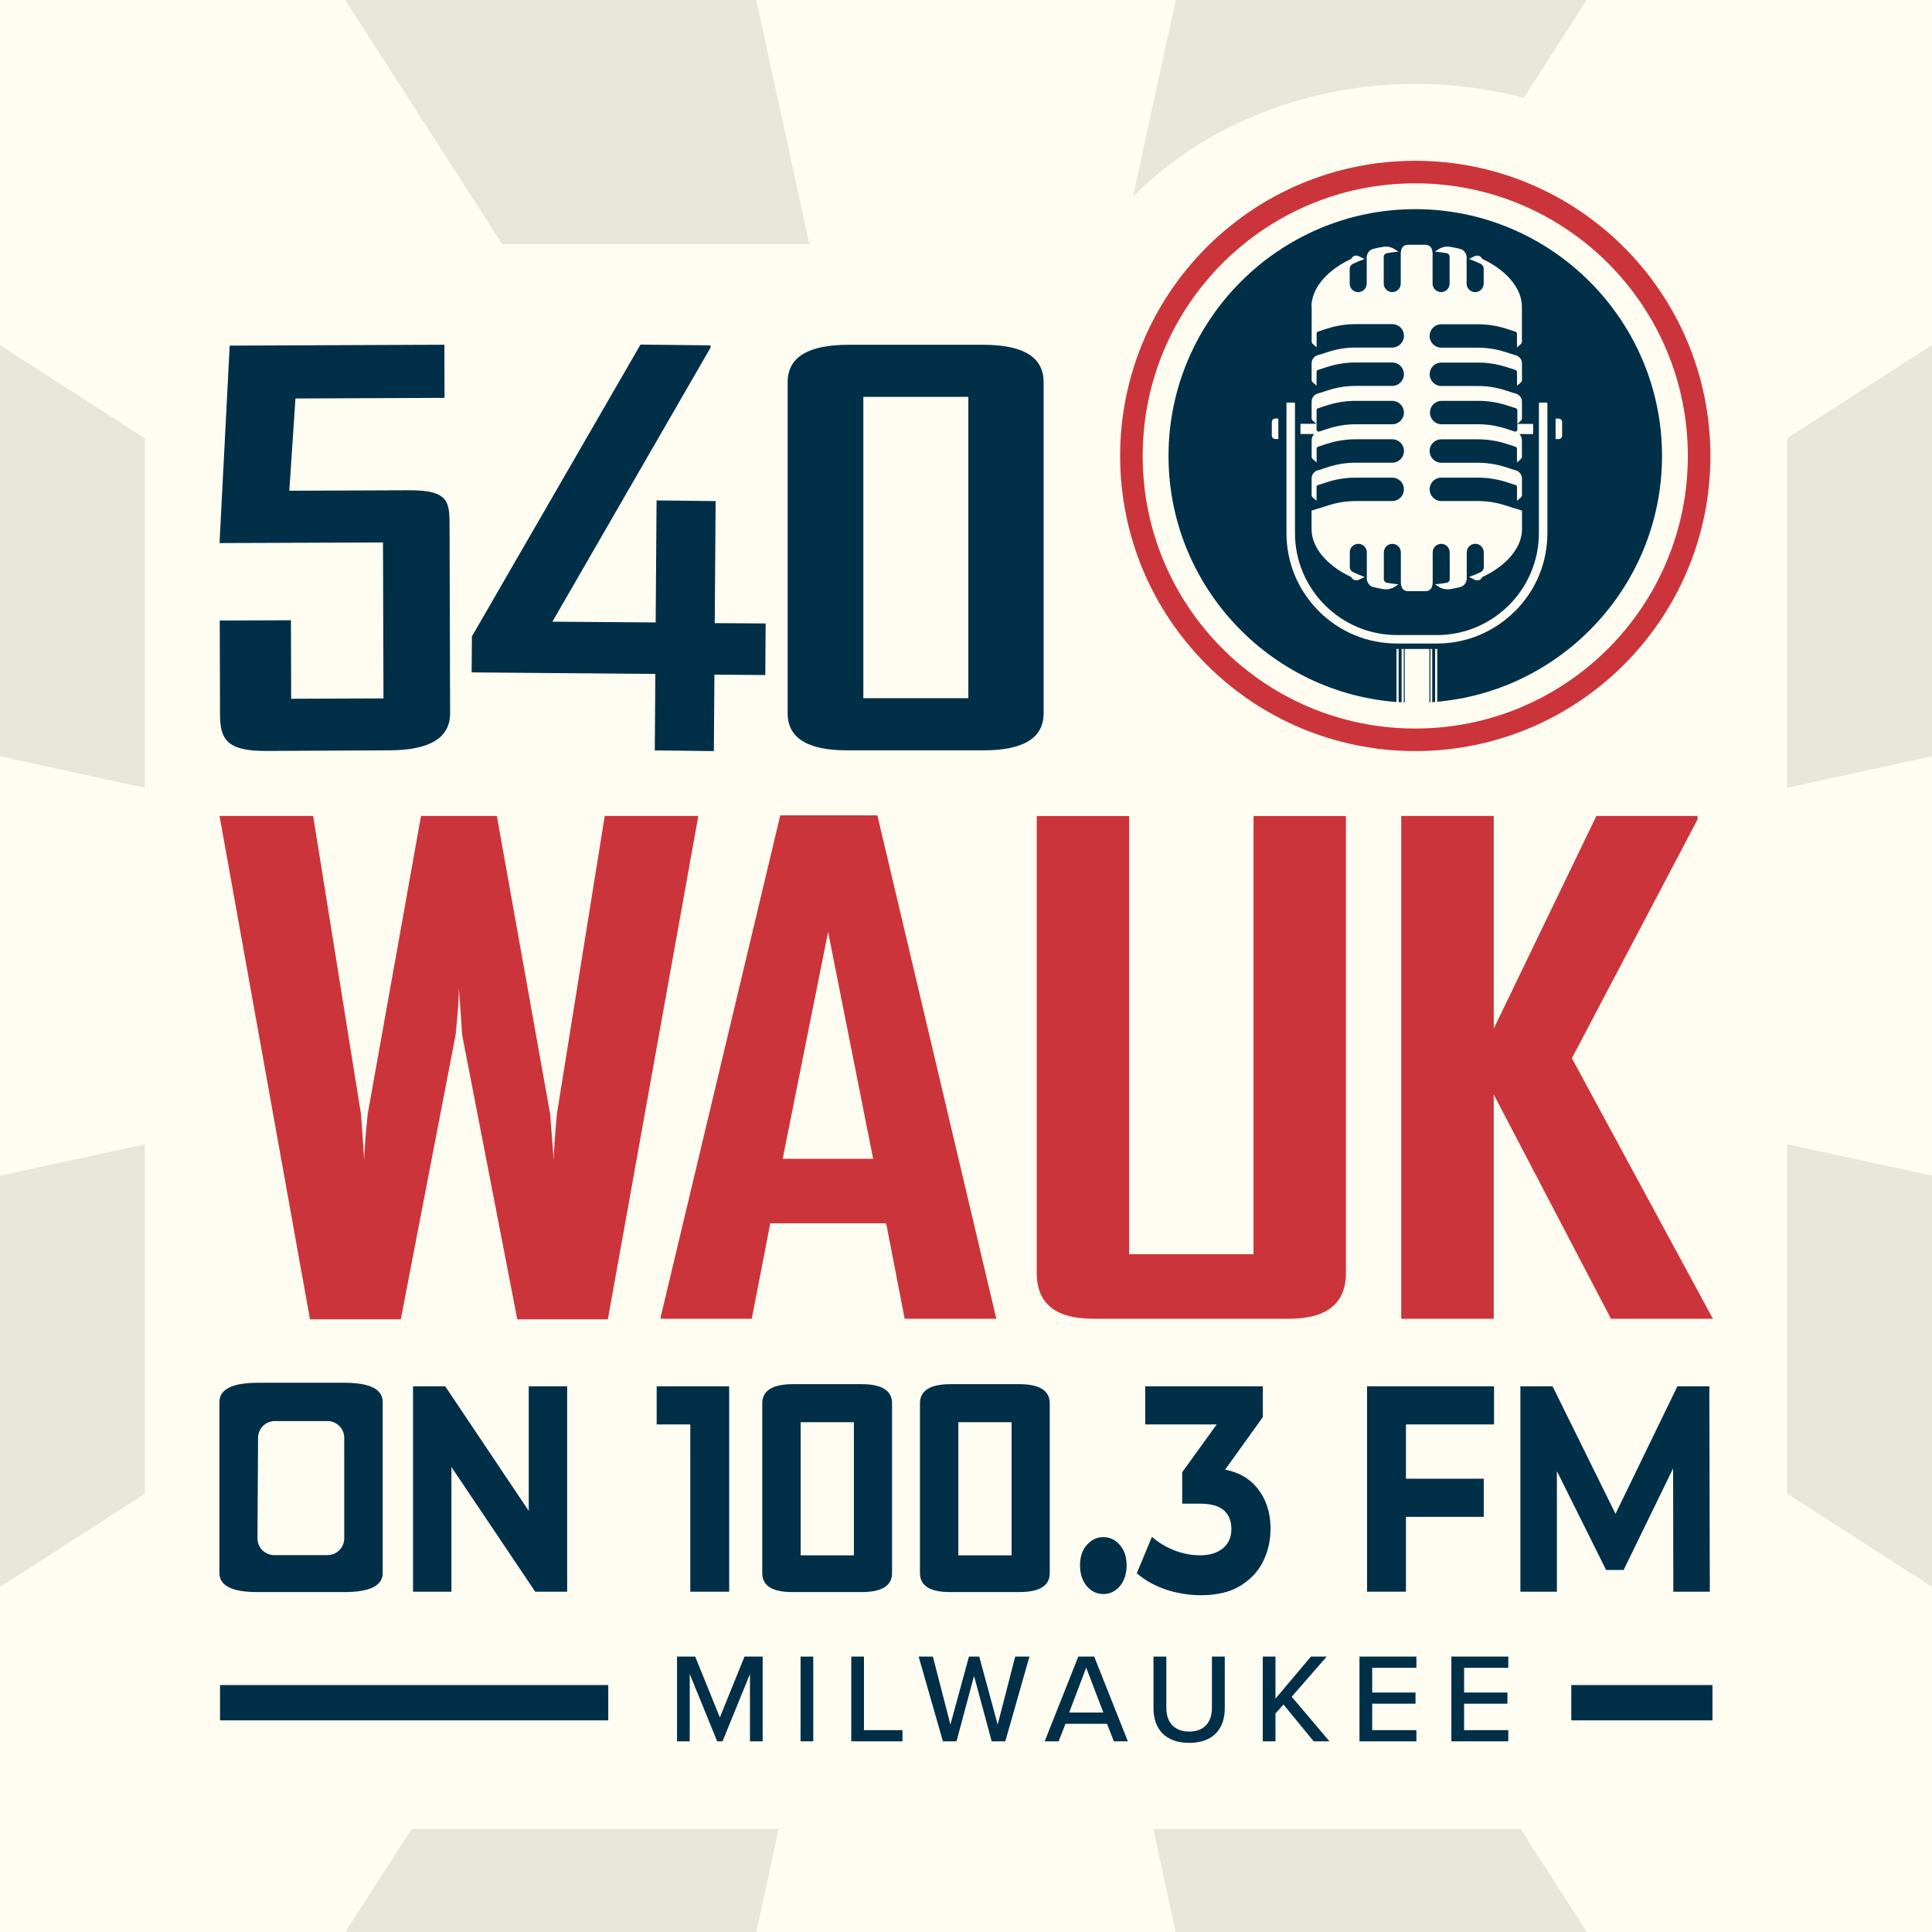
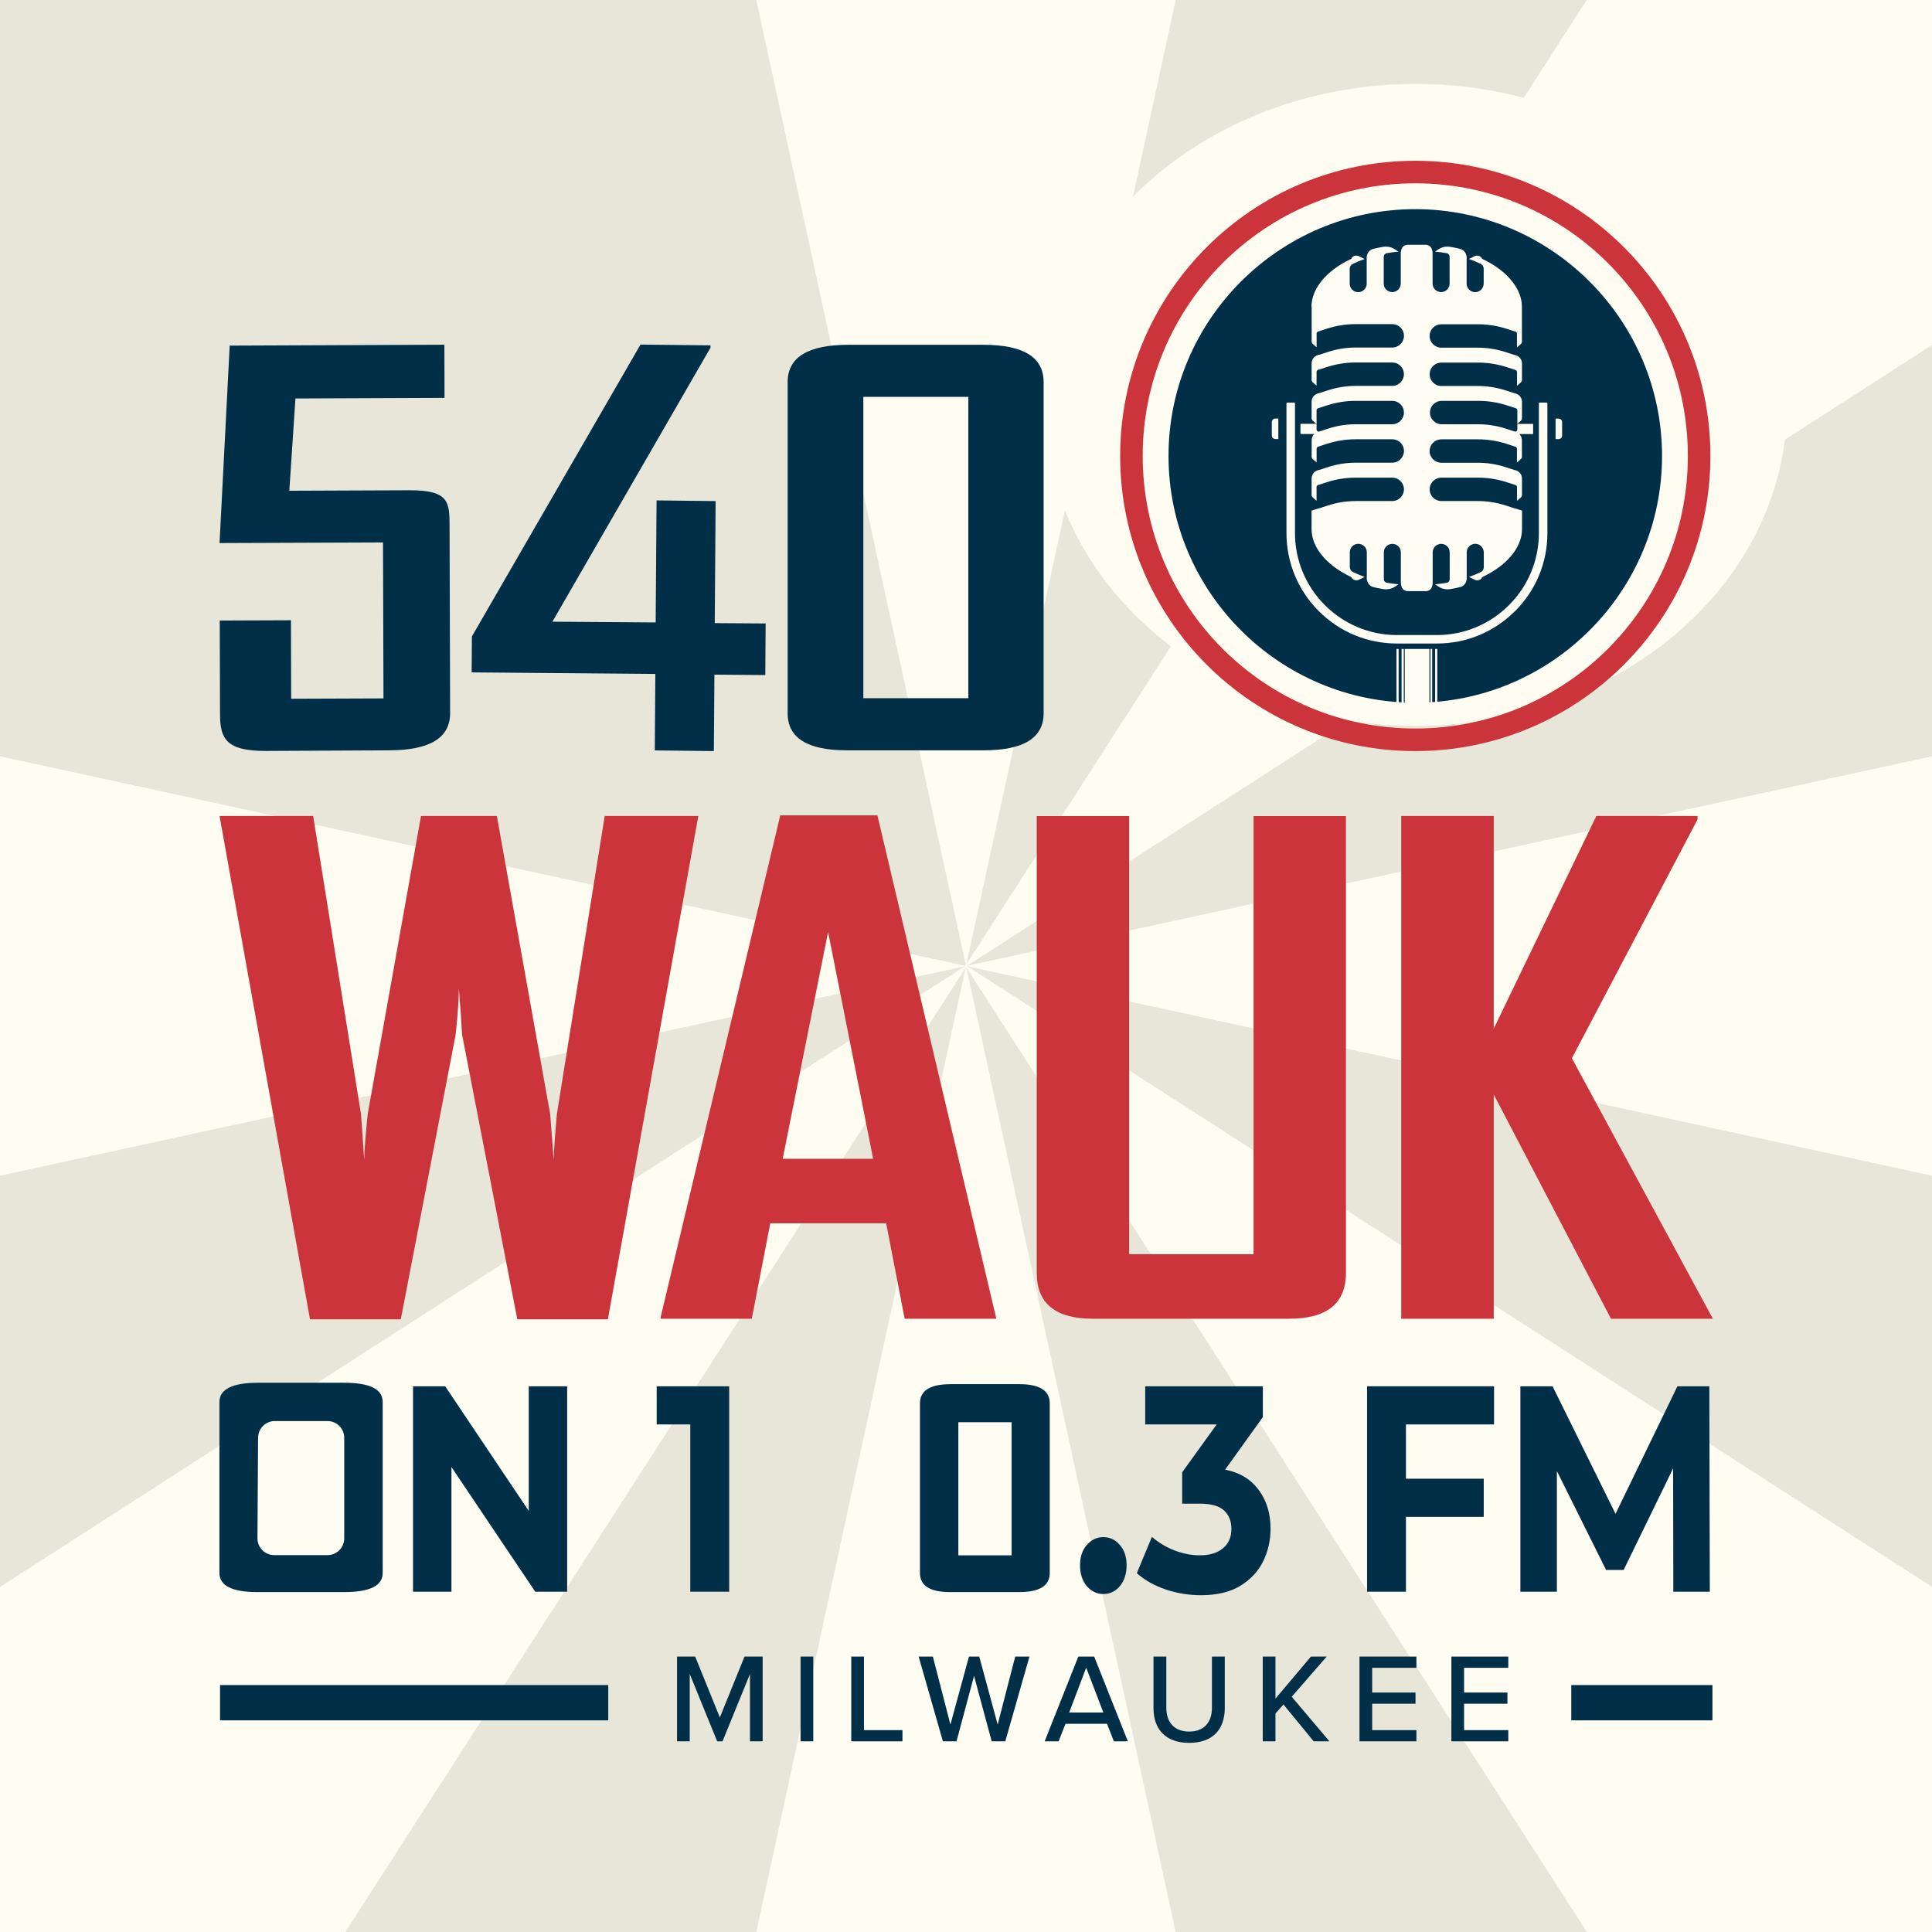
<svg xmlns="http://www.w3.org/2000/svg" width="500" height="500" viewBox="0 0 500 500" fill="none">
  <rect x="0" y="0" width="500" height="500" fill="#808080" stroke="none" />
  <g clip-path="url(#clip0_3295_461)">
    <rect width="500" height="500" fill="#E8E6D9" />
    <path d="M250 250L334.005 637H165.996L250 250Z" fill="#FFFDF1" />
    <path d="M250.456 249.59L36.206 582.64L-82.594 463.84L250.456 249.59Z" fill="#FFFDF1" />
    <path d="M249.59 249.59L463.84 582.64L582.64 463.84L249.59 249.59Z" fill="#FFFDF1" />
    <path d="M250 250L637 165.996V334.005L250 250Z" fill="#FFFDF1" />
    <path d="M250 250L165.996 -137H334.005L250 250Z" fill="#FFFDF1" />
    <path d="M249.544 250.411L463.794 -82.64L582.595 36.16L249.544 250.411Z" fill="#FFFDF1" />
-     <path d="M250.411 250.411L36.161 -82.64L-82.64 36.16L250.411 250.411Z" fill="#FFFDF1" />
    <path d="M250 250L-137 334.004V165.996L250 250Z" fill="#FFFDF1" />
    <ellipse cx="366.392" cy="104.782" rx="96.108" ry="83.068" fill="#FFFDF1" />
-     <rect x="37.5" y="63.178" width="425" height="410.166" rx="38.636" fill="#FFFDF1" />
    <g clip-path="url(#clip1_3295_461)">
      <path d="M157.318 341.444L180.726 211.173H156.499L144.117 288.328C143.645 293.589 143.361 297.559 143.298 300.205C142.889 294.944 142.574 290.974 142.385 288.328L128.586 211.173H108.958L95.159 288.328C94.624 293.589 94.309 297.559 94.246 300.205C93.899 294.944 93.647 290.974 93.427 288.328L81.045 211.173H56.818L80.226 341.444H103.729L117.937 267.692C118.473 262.431 118.756 258.461 118.756 255.815C119.166 261.076 119.449 265.046 119.575 267.692L133.878 341.444H157.286H157.318Z" fill="#CC343B" />
      <path d="M199.378 316.589H229.339L234.128 341.288H257.851L227.071 211.017H201.93L170.961 340.942V341.288H194.558L199.347 316.589H199.378ZM214.311 241.198L225.968 299.891H202.56L214.311 241.198Z" fill="#CC343B" />
      <path d="M324.419 324.59H292.221V211.205H268.309V329.41C268.309 337.349 273.161 341.287 282.832 341.287H333.618C343.416 341.287 348.331 337.318 348.331 329.41V211.205H324.419V324.59Z" fill="#CC343B" />
      <path d="M439.317 212.086V211.173H413.137L386.578 266.211V211.173H362.635V341.287H386.578V283.255L416.917 341.287H443.287L406.804 273.867L439.317 212.086Z" fill="#CC343B" />
      <path d="M56.818 140.545L99.12 140.386L99.243 180.748L75.351 180.836L75.298 160.523L56.871 160.593L56.941 184.804C56.941 191.205 58.564 194.379 68.826 194.343L100.795 194.185C111.269 194.149 116.506 190.94 116.489 184.557L116.348 136.348C116.33 130 116.348 126.844 105.891 126.879L74.874 127.002L76.462 103.127L115.043 102.968L115.008 89.214L59.446 89.444L56.818 140.545Z" fill="#002F47" />
      <path d="M122.078 174.013L169.6 174.418L169.459 194.203L184.747 194.379L184.888 174.595L198.06 174.701L198.148 161.352L184.976 161.264L185.205 129.683L169.917 129.507L169.688 161.088L142.956 160.894L183.883 89.973C183.883 89.885 183.883 89.691 183.883 89.374L165.756 89.18L122.131 164.703L122.061 174.031L122.078 174.013Z" fill="#002F47" />
      <path d="M203.843 98.896V184.593C203.843 190.994 208.974 194.186 219.237 194.186H254.486C264.889 194.186 270.091 190.994 270.091 184.593V98.896C270.091 92.46 264.889 89.233 254.486 89.233H219.572C209.098 89.233 203.843 92.46 203.843 98.896ZM250.606 102.722V180.696H223.433V102.705H250.606V102.722Z" fill="#002F47" />
      <path fill-rule="evenodd" clip-rule="evenodd" d="M366.272 181.861C401.45 181.861 430.132 153.167 430.132 118.001C430.132 82.836 401.45 54.129 366.272 54.129C331.094 54.129 302.412 82.824 302.412 118.001C302.412 153.179 331.094 181.861 366.272 181.861Z" fill="#002F47" />
      <path fill-rule="evenodd" clip-rule="evenodd" d="M366.272 41.61C408.456 41.61 442.65 75.817 442.65 118.001C442.65 160.184 408.456 194.379 366.272 194.379C324.089 194.379 289.894 160.172 289.894 118.001C289.894 75.83 324.089 41.61 366.272 41.61ZM366.272 47.446C405.233 47.446 436.814 79.028 436.814 118.001C436.814 156.974 405.233 188.543 366.272 188.543C327.312 188.543 295.73 156.962 295.73 118.001C295.73 79.04 327.312 47.446 366.272 47.446Z" fill="#CC343B" />
      <path d="M339.457 79.339V82.5V88.049C339.382 88.41 339.494 88.796 339.805 89.07L340.739 89.879V86.32C340.739 86.083 340.888 85.872 341.124 85.797L343.389 85.063C345.803 84.279 348.329 83.881 350.868 83.881H360.325C361.134 83.881 361.893 84.192 362.465 84.764C363.037 85.337 363.348 86.096 363.348 86.905C363.348 88.572 361.992 89.941 360.312 89.941H350.855C348.429 89.941 346.027 90.327 343.713 91.073L341.448 91.807C341.448 91.807 341.336 91.832 341.274 91.832L340.963 91.932C340.054 92.231 339.445 93.077 339.445 94.022V97.979C339.37 98.34 339.482 98.726 339.793 99L340.726 99.809V96.25C340.726 96.013 340.876 95.802 341.112 95.727L343.377 94.993C345.803 94.209 348.317 93.811 350.855 93.811H360.312C361.121 93.811 361.88 94.122 362.453 94.694C363.025 95.267 363.336 96.026 363.336 96.835C363.336 98.502 361.98 99.871 360.3 99.871H350.843C348.416 99.871 346.015 100.257 343.7 101.003L341.435 101.737C341.435 101.737 341.323 101.762 341.261 101.762L340.963 101.862C340.054 102.16 339.445 102.994 339.445 103.952V107.909C339.42 108.021 339.42 108.146 339.445 108.258C339.482 108.507 339.594 108.743 339.805 108.93L340.652 109.676H336.558V112.314H340.129C339.743 112.688 339.507 113.185 339.469 113.72C339.469 113.783 339.457 113.832 339.457 113.895V117.852C339.382 118.213 339.494 118.598 339.805 118.872L340.739 119.681V116.122C340.739 115.886 340.888 115.674 341.124 115.599L343.389 114.865C345.803 114.081 348.329 113.683 350.868 113.683H360.325C361.134 113.683 361.893 113.994 362.465 114.567C363.037 115.139 363.348 115.898 363.348 116.707C363.348 118.374 361.992 119.743 360.312 119.743H350.855C348.429 119.743 346.027 120.116 343.713 120.875L341.448 121.61C341.448 121.61 341.336 121.634 341.274 121.634C341.274 121.634 341.274 121.634 341.261 121.634L340.963 121.734C340.054 122.033 339.445 122.866 339.445 123.825V127.782C339.37 128.142 339.482 128.528 339.793 128.802L340.726 129.611V126.052C340.726 125.815 340.876 125.604 341.112 125.529L343.377 124.795C345.803 124.011 348.317 123.613 350.855 123.613H360.312C361.121 123.613 361.88 123.924 362.453 124.496C363.025 125.069 363.336 125.828 363.336 126.637C363.336 128.304 361.98 129.673 360.3 129.673H350.843C348.416 129.673 346.015 130.059 343.7 130.805L341.435 131.539C341.435 131.539 341.323 131.564 341.261 131.564C341.261 131.564 341.261 131.564 341.249 131.564L339.432 132.149V135.123V136.965C339.432 141.395 342.954 146.061 349.325 149.159C349.462 149.222 349.723 149.346 349.723 149.346C349.723 149.371 349.748 149.408 349.76 149.433C350.109 150.118 350.98 150.379 351.664 150.043L353.182 149.309C352.112 148.936 351.092 148.5 350.121 148.04C349.636 147.803 349.325 147.305 349.325 146.758V142.938C349.325 141.718 350.308 140.735 351.527 140.735C352.747 140.735 353.73 141.718 353.73 142.938V149.508C353.73 149.508 353.717 149.508 353.705 149.508C353.705 151.337 355.098 151.847 355.248 151.885C355.92 152.084 357.015 152.295 357.948 152.457C359.031 152.644 360.15 152.407 361.059 151.798L361.917 151.225C360.897 151.126 359.889 150.989 358.919 150.814C358.471 150.74 358.135 150.354 358.135 149.894V142.95C358.135 141.731 359.118 140.748 360.337 140.748C361.557 140.748 362.54 141.731 362.54 142.95V150.814C362.54 150.814 362.552 151.275 362.714 151.81C362.925 152.519 363.585 152.992 364.319 152.992H368.998C369.732 152.992 370.391 152.519 370.603 151.81C370.765 151.287 370.777 150.814 370.777 150.814V142.95C370.777 141.731 371.76 140.748 372.98 140.748C374.199 140.748 375.182 141.731 375.182 142.95V149.906C375.182 150.367 374.846 150.752 374.398 150.827C373.428 150.989 372.42 151.126 371.399 151.225L372.258 151.798C373.166 152.407 374.286 152.644 375.369 152.457C376.302 152.295 377.397 152.084 378.069 151.885C378.218 151.847 379.6 151.35 379.612 149.533C379.612 149.533 379.6 149.533 379.587 149.533V142.938C379.587 142.328 379.836 141.78 380.234 141.382C380.67 140.947 381.28 140.698 381.952 140.735C383.121 140.81 384.005 141.83 384.005 143V146.783C384.005 147.33 383.694 147.828 383.208 148.064C382.263 148.525 381.242 148.948 380.185 149.321L381.665 150.043C382.362 150.379 383.221 150.13 383.569 149.433C383.582 149.408 383.594 149.371 383.606 149.346C383.606 149.346 383.868 149.222 384.005 149.159C390.376 146.061 393.897 141.395 393.897 136.965V135.123V132.149L392.081 131.564C392.081 131.564 392.081 131.564 392.068 131.564C392.006 131.564 391.956 131.564 391.894 131.539L389.629 130.805C387.315 130.059 384.913 129.673 382.487 129.673H373.03C371.362 129.673 369.993 128.317 369.993 126.637C369.993 125.828 370.304 125.069 370.877 124.496C371.449 123.924 372.208 123.613 373.017 123.613H382.474C385.013 123.613 387.539 124.011 389.953 124.795L392.217 125.529C392.441 125.604 392.603 125.815 392.603 126.052V129.611L393.536 128.802C393.848 128.528 393.959 128.142 393.885 127.782V123.837C393.885 122.879 393.275 122.045 392.367 121.746L392.068 121.647C392.068 121.647 392.068 121.647 392.056 121.647C391.993 121.647 391.944 121.647 391.881 121.622L389.617 120.888C387.302 120.141 384.901 119.756 382.474 119.756H373.017C371.35 119.756 369.981 118.399 369.981 116.719C369.981 115.91 370.292 115.151 370.864 114.579C371.437 114.007 372.196 113.696 373.005 113.696H382.462C385 113.696 387.526 114.094 389.94 114.878L392.205 115.612C392.429 115.686 392.591 115.898 392.591 116.134V119.693L393.524 118.884C393.835 118.611 393.947 118.225 393.872 117.864V113.92C393.872 113.857 393.872 113.808 393.86 113.745C393.823 113.198 393.574 112.7 393.2 112.339H396.772V109.701H392.678L393.524 108.955C393.736 108.768 393.847 108.531 393.885 108.283C393.897 108.171 393.897 108.046 393.885 107.934V103.977C393.885 103.019 393.275 102.185 392.367 101.887L392.068 101.787C392.006 101.787 391.956 101.787 391.894 101.762L389.629 101.028C387.315 100.281 384.913 99.896 382.487 99.896H373.03C371.362 99.896 369.993 98.539 369.993 96.859C369.993 96.051 370.304 95.292 370.877 94.719C371.449 94.147 372.208 93.836 373.017 93.836H382.474C385.013 93.836 387.539 94.234 389.953 95.018L392.217 95.752C392.441 95.827 392.603 96.038 392.603 96.275V99.834L393.536 99.025C393.848 98.751 393.959 98.365 393.885 98.004V94.06C393.885 93.102 393.275 92.268 392.367 91.969L392.056 91.87C391.993 91.87 391.944 91.87 391.881 91.845L389.617 91.111C387.302 90.364 384.901 89.978 382.474 89.978H373.017C371.35 89.978 369.981 88.622 369.981 86.942C369.981 86.133 370.292 85.374 370.864 84.802C371.437 84.229 372.196 83.918 373.005 83.918H382.462C385 83.918 387.526 84.316 389.94 85.1L392.205 85.835C392.429 85.909 392.591 86.121 392.591 86.357V89.916L393.524 89.107C393.835 88.833 393.947 88.448 393.872 88.087V82.537V79.376C393.872 74.947 390.351 70.28 383.98 67.182C383.843 67.12 383.582 66.995 383.582 66.995C383.582 66.97 383.557 66.933 383.544 66.908C383.196 66.224 382.325 65.962 381.64 66.298L380.16 67.02C381.217 67.393 382.238 67.816 383.183 68.277C383.669 68.513 383.98 69.011 383.98 69.558V73.341C383.98 74.511 383.096 75.531 381.927 75.606C381.255 75.656 380.645 75.394 380.209 74.959C379.811 74.561 379.562 74.013 379.562 73.403V66.808C379.562 66.808 379.575 66.808 379.587 66.808C379.575 64.992 378.194 64.506 378.044 64.457C377.372 64.257 376.277 64.046 375.344 63.884C374.261 63.697 373.142 63.934 372.233 64.544L371.375 65.116C372.395 65.216 373.39 65.353 374.373 65.514C374.821 65.589 375.157 65.975 375.157 66.435V73.391C375.157 74.611 374.174 75.594 372.955 75.594C371.735 75.594 370.752 74.611 370.752 73.391V65.527C370.752 65.527 370.74 65.066 370.578 64.531C370.367 63.822 369.707 63.349 368.973 63.349H364.294C363.56 63.349 362.901 63.822 362.689 64.531C362.527 65.054 362.515 65.527 362.515 65.527V73.391C362.515 74.611 361.532 75.594 360.312 75.594C359.093 75.594 358.11 74.611 358.11 73.391V66.448C358.11 65.987 358.446 65.601 358.894 65.527C359.877 65.353 360.872 65.216 361.893 65.116L361.034 64.544C360.126 63.934 359.006 63.697 357.923 63.884C356.99 64.046 355.895 64.257 355.223 64.457C355.074 64.494 353.68 65.004 353.68 66.833C353.68 66.833 353.692 66.833 353.705 66.833V73.403C353.705 74.623 352.722 75.606 351.502 75.606C350.283 75.606 349.3 74.623 349.3 73.403V69.583C349.3 69.036 349.598 68.538 350.096 68.302C351.067 67.829 352.087 67.406 353.157 67.032L351.639 66.298C350.942 65.962 350.084 66.211 349.735 66.908C349.723 66.933 349.71 66.97 349.698 66.995C349.698 66.995 349.437 67.12 349.3 67.182C342.929 70.28 339.407 74.947 339.407 79.376L339.457 79.339ZM360.312 109.801H350.855C348.429 109.801 346.027 110.174 343.713 110.933L341.448 111.667C341.448 111.667 341.336 111.692 341.274 111.692C341.162 111.692 341.05 111.655 340.95 111.593C340.813 111.493 340.726 111.319 340.726 111.145V106.18C340.726 105.943 340.876 105.732 341.112 105.657L343.377 104.923C345.803 104.139 348.317 103.741 350.855 103.741H360.312C361.121 103.741 361.88 104.052 362.453 104.624C363.025 105.197 363.336 105.956 363.336 106.764C363.336 108.432 361.98 109.801 360.3 109.801H360.312ZM370.964 104.624C371.536 104.052 372.295 103.741 373.104 103.741H382.561C385.1 103.741 387.626 104.139 390.04 104.923L392.305 105.657C392.528 105.732 392.69 105.943 392.69 106.18V111.145C392.69 111.319 392.603 111.481 392.466 111.593C392.367 111.667 392.255 111.692 392.143 111.692C392.081 111.692 392.031 111.692 391.969 111.667L389.704 110.933C387.389 110.186 384.988 109.801 382.561 109.801H373.104C371.437 109.801 370.068 108.444 370.068 106.764C370.068 105.956 370.379 105.197 370.951 104.624H370.964Z" fill="#FFFDF3" />
      <path d="M330.834 113.632V108.319H330.05C329.552 108.319 329.141 108.729 329.141 109.227V112.711C329.141 113.209 329.552 113.62 330.05 113.62H330.834V113.632Z" fill="#FFFDF3" />
      <path d="M371.971 167.949H371.411V183.441H371.971V167.949Z" fill="#FFFDF3" />
      <path d="M369.932 167.949H363.549V183.441H369.932V167.949Z" fill="#FFFDF3" />
      <path d="M392.093 158.169C397.493 152.768 400.467 145.588 400.467 137.948V104.401C400.467 104.289 400.368 104.189 400.256 104.189H398.476C398.364 104.189 398.265 104.289 398.265 104.401V137.948C398.265 152.507 386.419 164.353 371.86 164.353H361.544C346.985 164.353 335.139 152.507 335.139 137.948V104.401C335.139 104.289 335.039 104.189 334.927 104.189H333.148C333.036 104.189 332.937 104.289 332.937 104.401V137.948C332.937 145.588 335.911 152.768 341.311 158.169C346.711 163.569 353.891 166.543 361.532 166.543H371.847C379.488 166.543 386.668 163.569 392.068 158.169H392.093Z" fill="#FFFDF3" />
      <path d="M370.653 167.949H370.192V183.441H370.653V167.949Z" fill="#FFFDF3" />
      <path d="M404.274 112.726V109.241C404.274 108.744 403.863 108.333 403.366 108.333H402.582V113.646H403.366C403.863 113.646 404.274 113.236 404.274 112.738V112.726Z" fill="#FFFDF3" />
      <path d="M363.299 167.949H362.727V183.441H363.299V167.949Z" fill="#FFFDF3" />
      <path d="M361.967 167.949H361.407V183.441H361.967V167.949Z" fill="#FFFDF3" />
      <path d="M106.89 411.929V358.769H115.216L140.878 397.044H136.839V358.769H146.781V411.929H138.517L112.793 373.654H116.831V411.929H106.89Z" fill="#002F47" />
      <path d="M178.645 411.929V363.326L182.994 368.642H169.946V358.769H188.711V411.929H178.645Z" fill="#002F47" />
      <path d="M285.537 412.537C283.88 412.537 282.451 411.853 281.25 410.486C280.09 409.069 279.51 407.271 279.51 405.094C279.51 402.917 280.09 401.171 281.25 399.854C282.451 398.487 283.88 397.804 285.537 397.804C287.236 397.804 288.665 398.487 289.825 399.854C290.984 401.171 291.564 402.917 291.564 405.094C291.564 407.271 290.984 409.069 289.825 410.486C288.665 411.853 287.236 412.537 285.537 412.537Z" fill="#002F47" />
      <path d="M310.794 412.841C307.77 412.841 304.767 412.36 301.785 411.398C298.802 410.385 296.275 408.967 294.204 407.145L298.119 397.728C299.776 399.196 301.702 400.361 303.897 401.221C306.093 402.082 308.309 402.512 310.546 402.512C313.072 402.512 315.061 401.905 316.511 400.69C317.96 399.475 318.685 397.804 318.685 395.677C318.685 393.652 318.043 392.057 316.759 390.893C315.475 389.729 313.404 389.146 310.546 389.146H305.948V381.02L318.064 364.237L319.182 368.642H296.379V358.769H326.825V366.743L314.771 383.526L309.676 379.957H312.596C317.94 379.957 321.978 381.425 324.712 384.362C327.446 387.298 328.813 391.07 328.813 395.677C328.813 398.664 328.171 401.474 326.887 404.107C325.603 406.689 323.635 408.79 320.984 410.41C318.333 412.03 314.936 412.841 310.794 412.841Z" fill="#002F47" />
      <path d="M363.112 382.691H383.989V392.564H363.112V382.691ZM363.857 411.929H353.792V358.769H386.661V368.642H363.857V411.929Z" fill="#002F47" />
      <path d="M393.475 411.929V358.769H401.802L420.318 396.285H415.906L434.112 358.769H442.376L442.5 411.929H433.055L432.993 376.464H434.733L420.194 406.309H415.658L400.807 376.464H402.92V411.929H393.475Z" fill="#002F47" />
      <path d="M56.786 362.845V407.079C56.786 410.383 60.059 412.031 66.604 412.031H89.087C95.723 412.031 99.041 410.383 99.041 407.079V362.845C99.041 359.523 95.723 357.857 89.087 357.857H66.818C60.137 357.857 56.786 359.523 56.786 362.845ZM84.753 367.769C87.147 367.769 89.087 369.709 89.087 372.103V398.126C89.087 400.519 87.147 402.46 84.753 402.46H70.965C68.561 402.46 66.616 400.503 66.631 398.099L66.791 372.076C66.806 369.693 68.742 367.769 71.125 367.769H84.753Z" fill="#002F47" />
-       <path d="M197.275 363.173V407.112C197.275 410.394 199.877 412.03 205.08 412.03H222.951C228.225 412.03 230.863 410.394 230.863 407.112V363.173C230.863 359.873 228.225 358.218 222.951 358.218H205.25C199.939 358.218 197.275 359.873 197.275 363.173ZM220.984 368.064V402.523H207.207V368.064H220.984Z" fill="#002F47" />
      <path d="M238.086 363.173V407.112C238.086 410.394 240.687 412.03 245.891 412.03H263.762C269.036 412.03 271.673 410.394 271.673 407.112V363.173C271.673 359.873 269.036 358.218 263.762 358.218H246.06C240.75 358.218 238.086 359.873 238.086 363.173ZM261.795 368.064V402.523H248.018V368.064H261.795Z" fill="#002F47" />
    </g>
    <rect x="56.945" y="436.092" width="100.473" height="9.134" fill="#002F47" />
    <path d="M197.378 450.659H194.09V433.231L186.987 450.659H185.606L178.504 433.231V450.659H175.216V428.726H179.918L186.297 444.477L192.676 428.726H197.378V450.659ZM210.474 450.659H207.186V428.726H210.474V450.659ZM233.558 450.659H220.306V428.726H223.594V447.765H233.558V450.659ZM260.17 450.659H256.652L252.081 433.724L247.544 450.659H244.025L237.745 428.726H241.428L245.965 446.318L250.766 428.726H253.429L258.197 446.318L262.735 428.726H266.418L260.17 450.659ZM291.891 450.659H288.274L286.498 446.121H275.746L273.97 450.659H270.353L279.067 428.726H283.177L291.891 450.659ZM285.545 443.194L281.106 431.587L276.699 443.194H285.545ZM298.523 442.076V428.726H301.844V441.978C301.844 445.726 303.916 448.127 307.763 448.127C311.61 448.127 313.649 445.726 313.649 441.978V428.726H316.97V442.044C316.97 447.502 313.912 451.053 307.763 451.053C301.614 451.053 298.523 447.469 298.523 442.076ZM344.063 450.659H339.986L332.16 441.123L330.088 443.458V450.659H326.8V428.726H330.088V439.61L339.263 428.726H343.34L334.297 439.117L344.063 450.659ZM366.565 450.659H351.834V428.726H366.565V431.62H355.122V438.032H366.335V440.926H355.122V447.765H366.565V450.659ZM390.347 450.659H375.616V428.726H390.347V431.62H378.904V438.032H390.117V440.926H378.904V447.765H390.347V450.659Z" fill="#002F47" />
    <rect x="406.646" y="436.092" width="36.536" height="9.134" fill="#002F47" />
  </g>
  <defs>
    <clipPath id="clip0_3295_461">
      <rect width="500" height="500" fill="white" />
    </clipPath>
    <clipPath id="clip1_3295_461">
      <rect width="386.429" height="411.429" fill="white" transform="translate(56.786 1.428)" />
    </clipPath>
  </defs>
</svg>